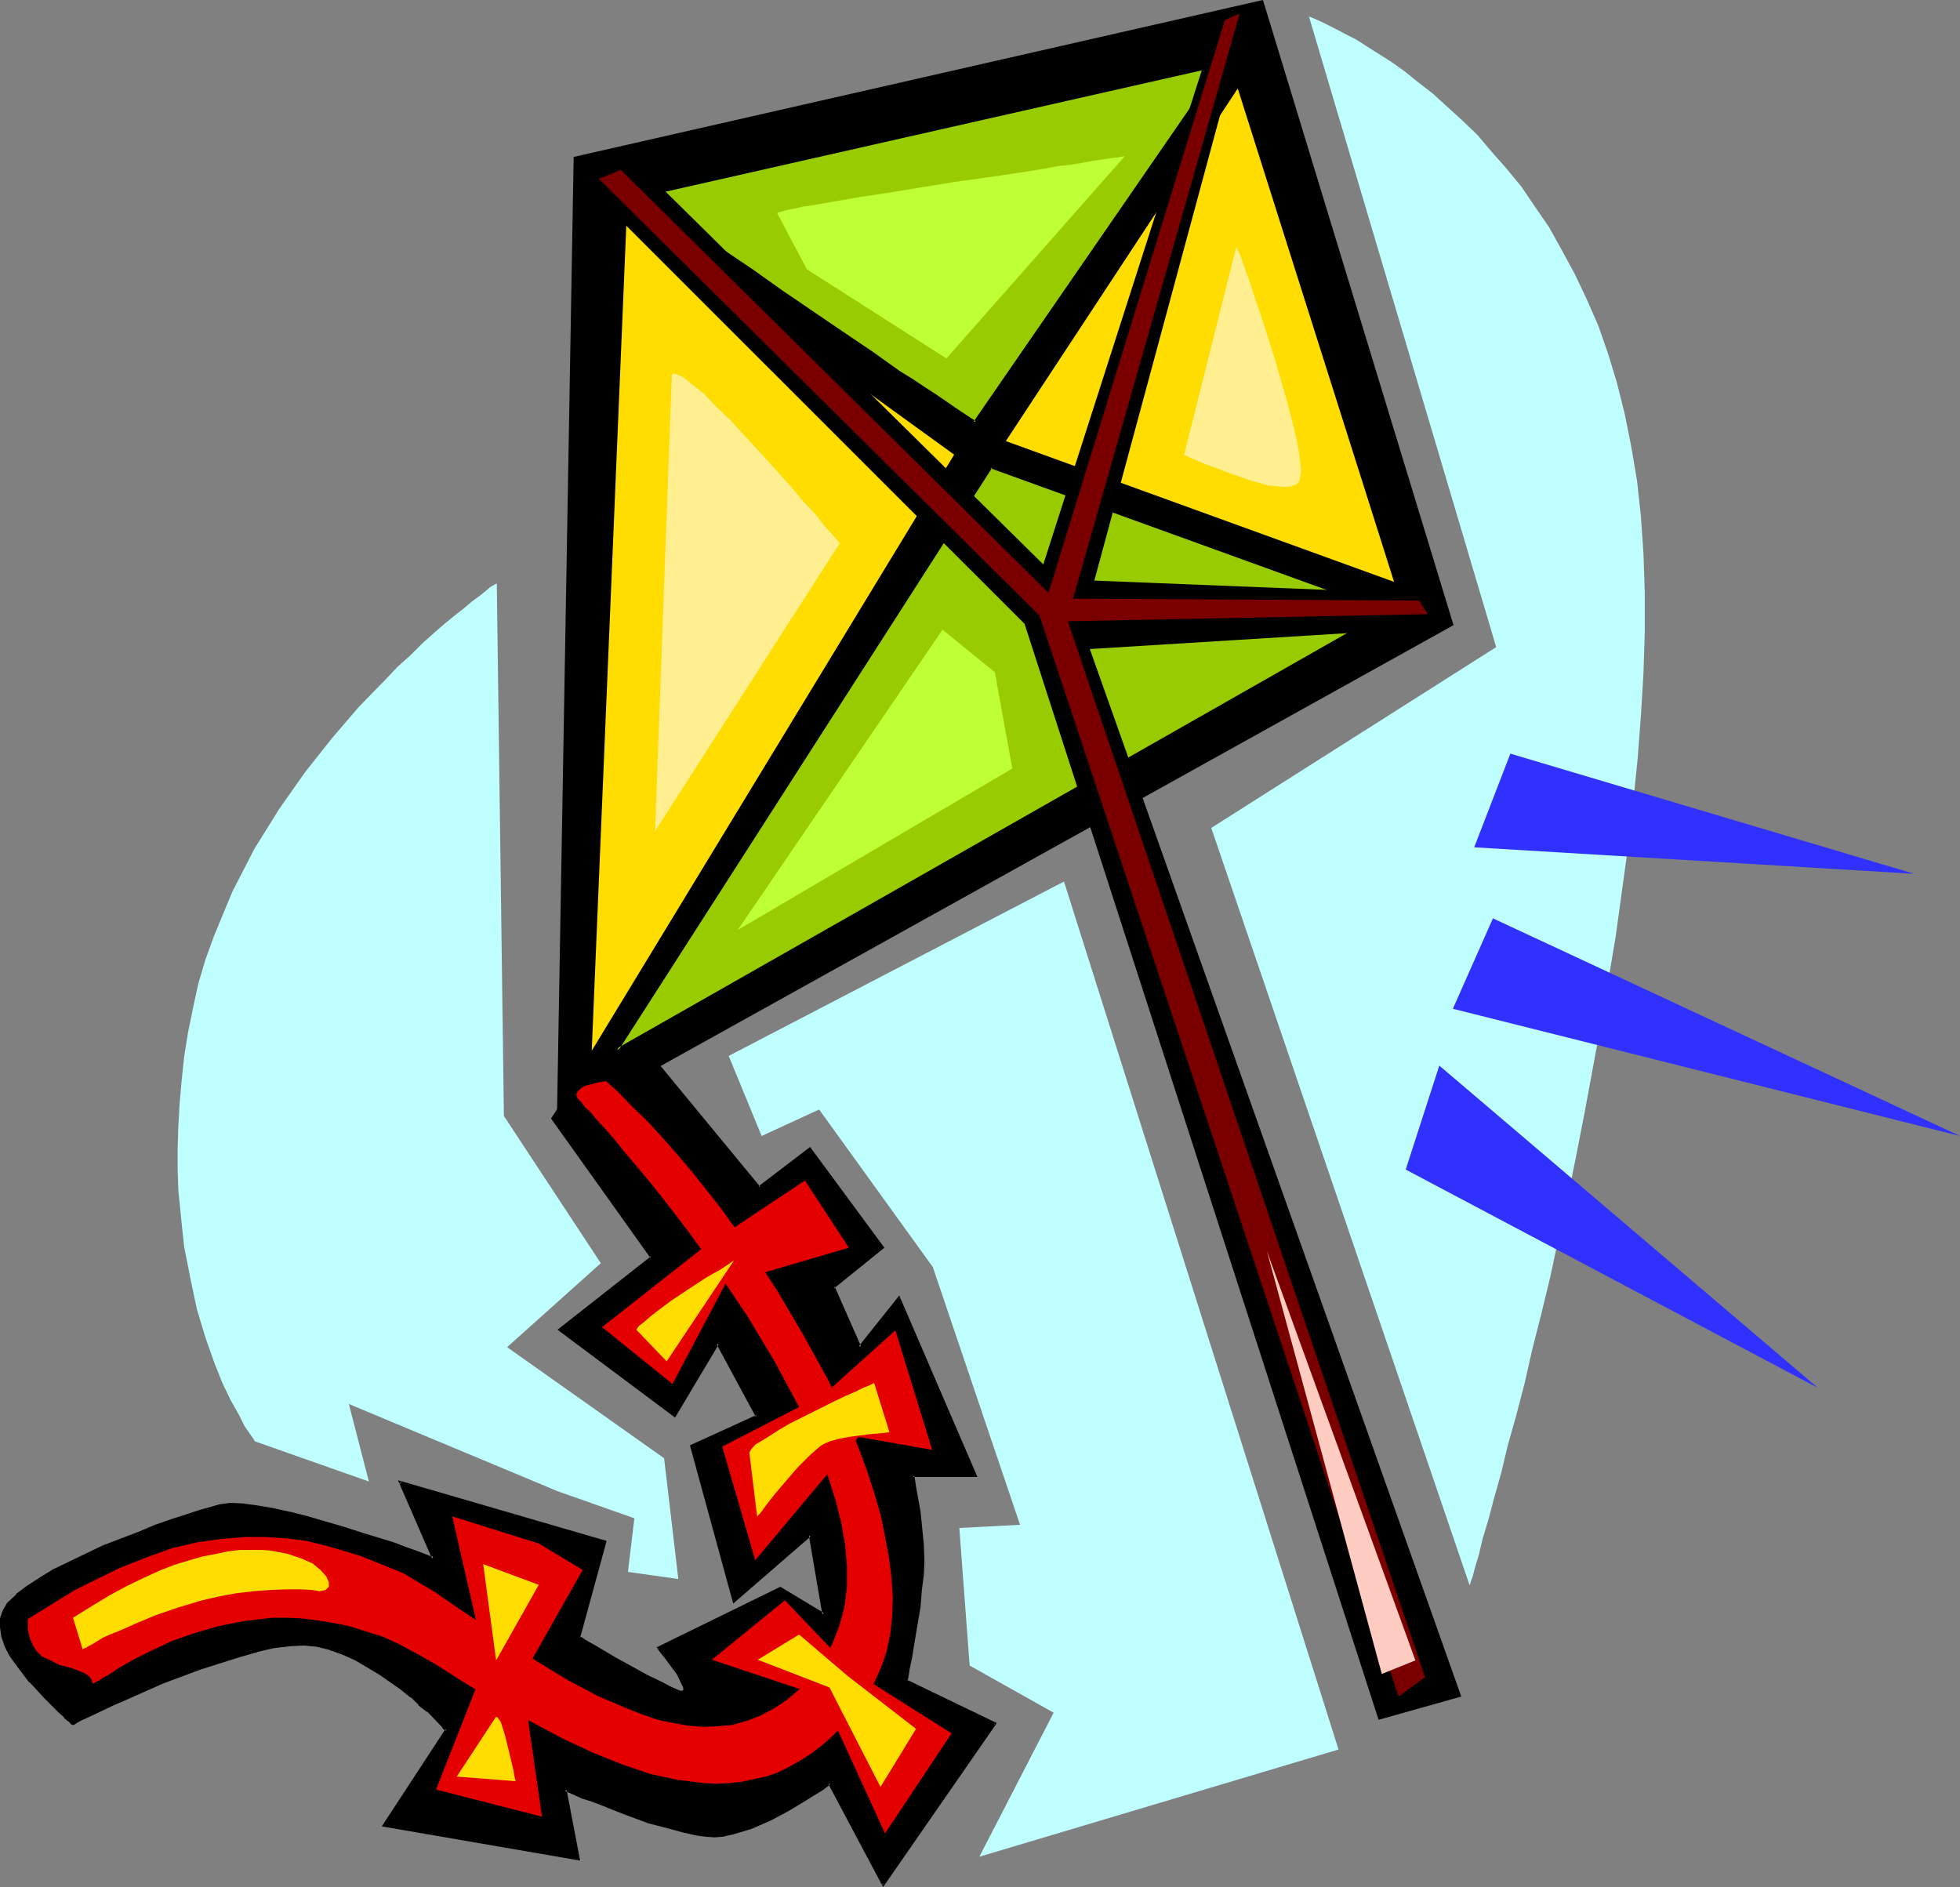
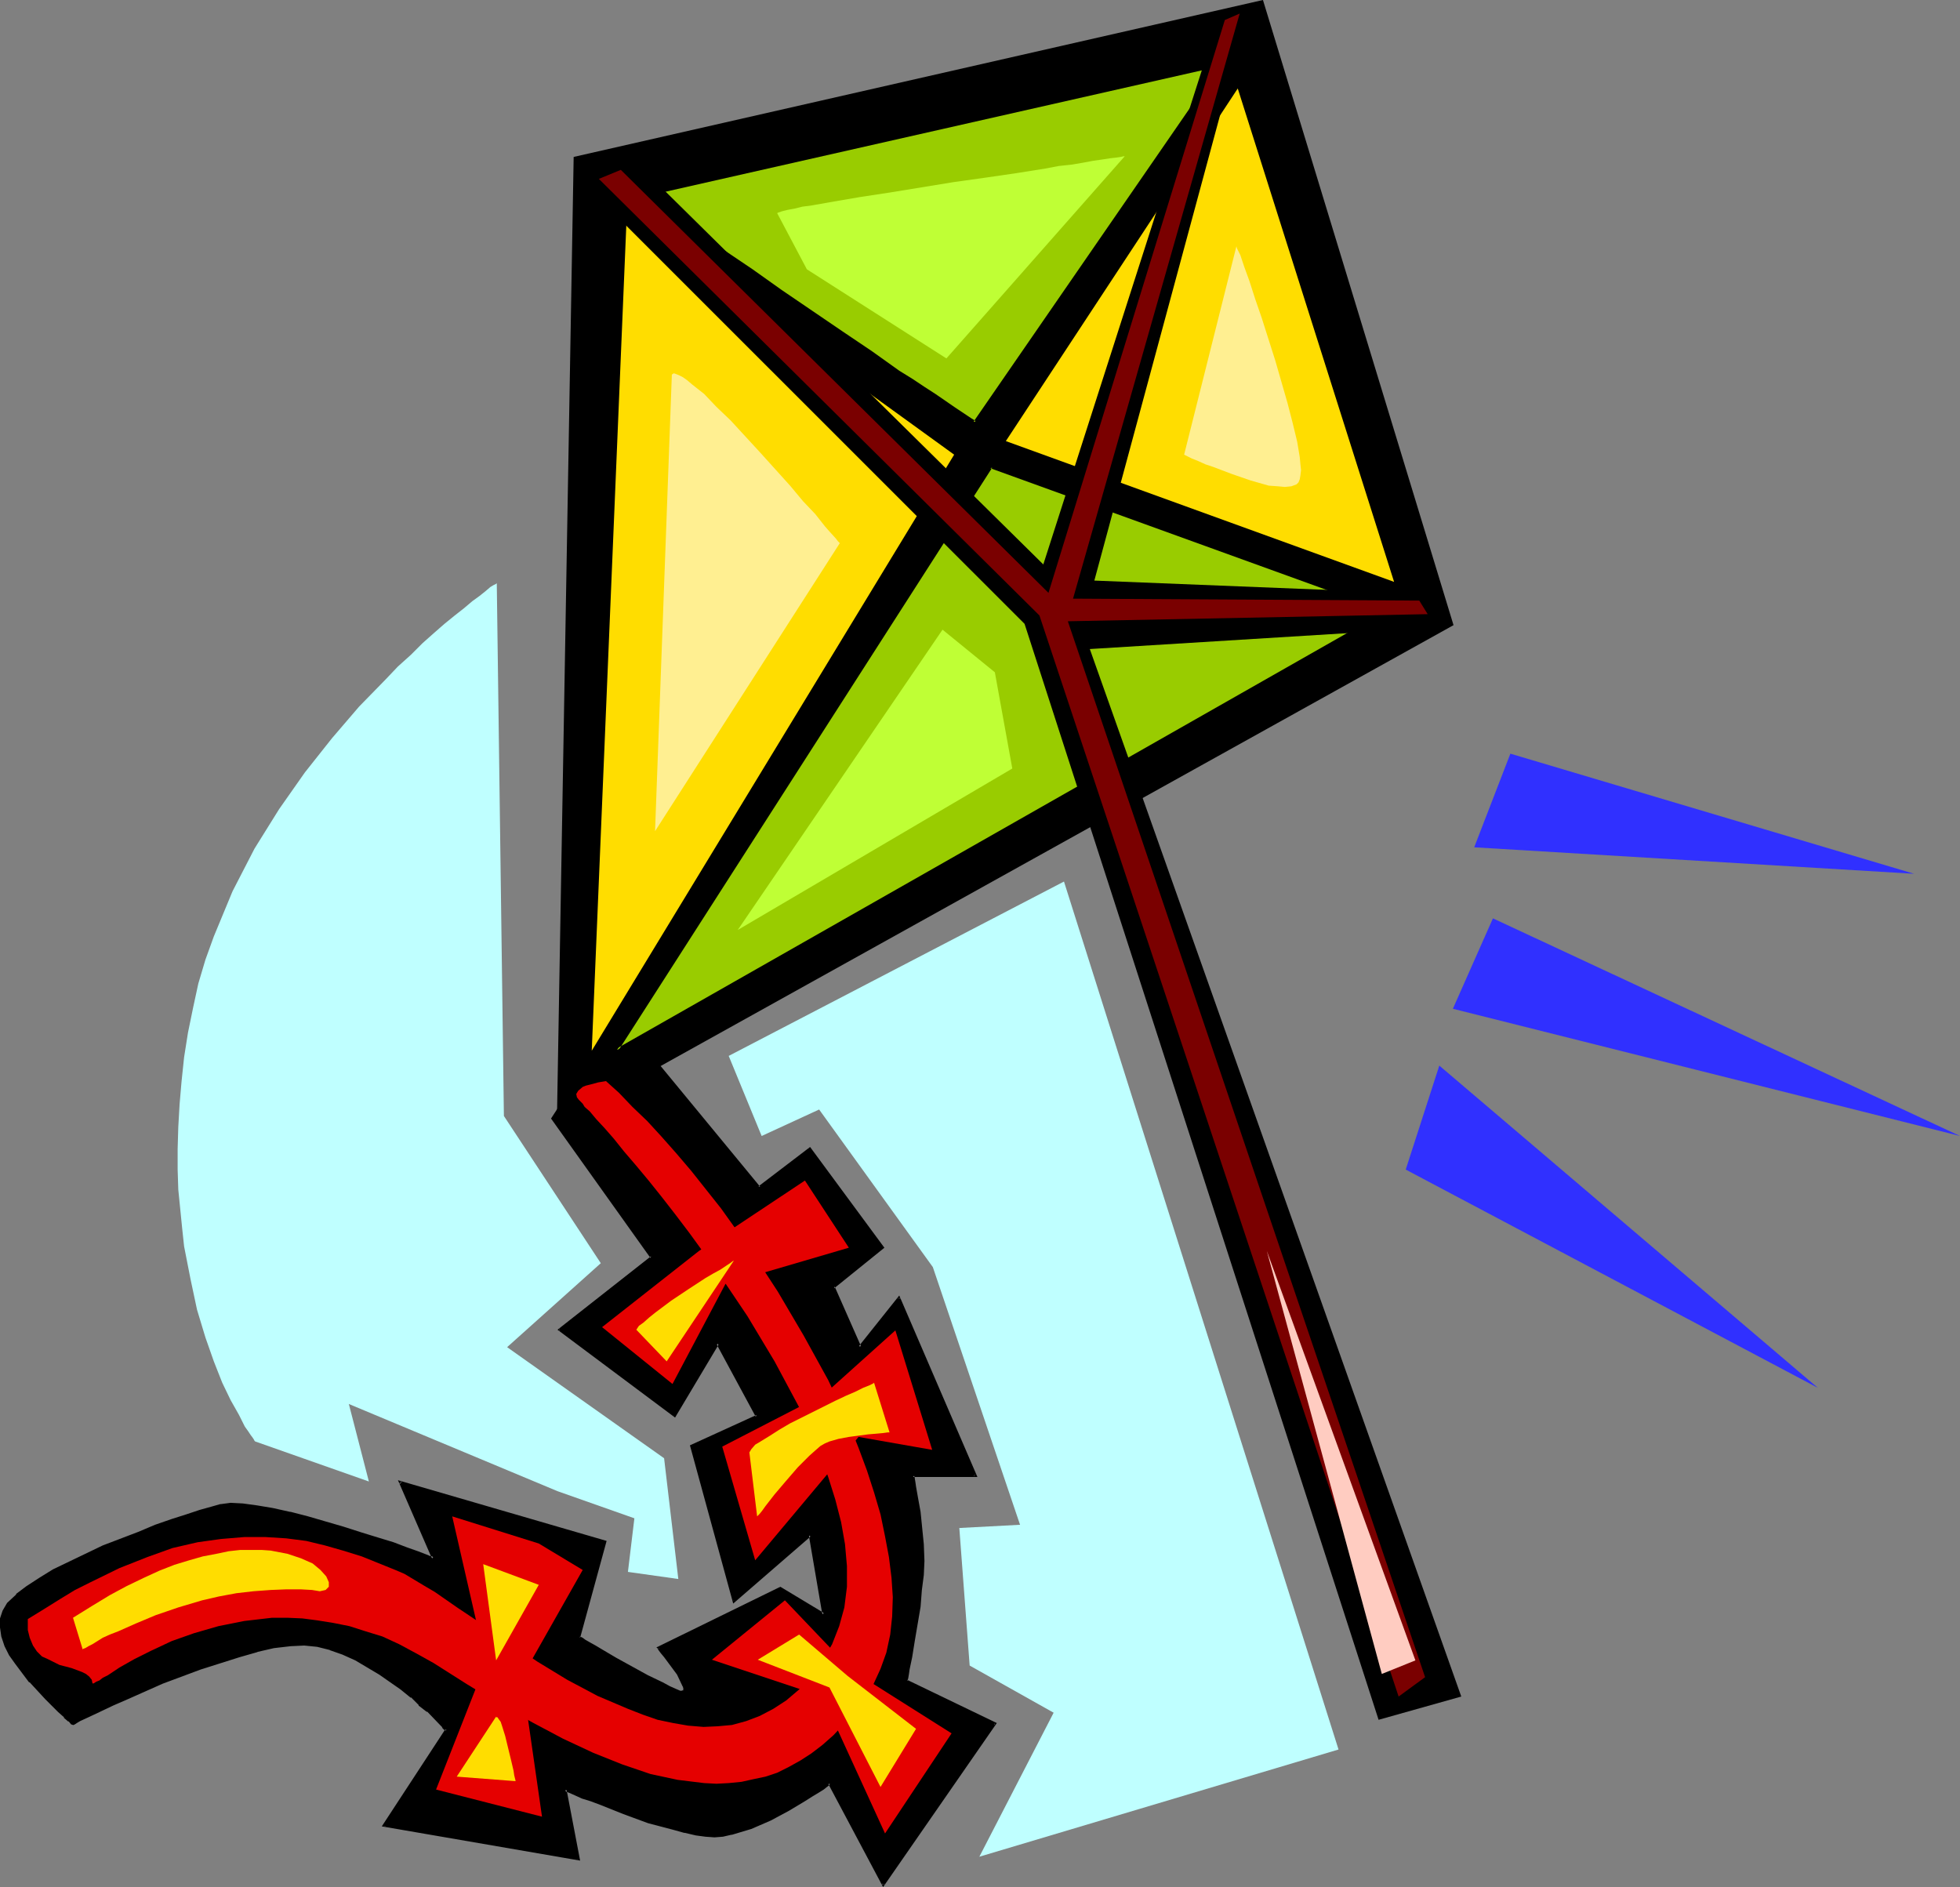
<svg xmlns="http://www.w3.org/2000/svg" xmlns:ns1="http://sodipodi.sourceforge.net/DTD/sodipodi-0.dtd" xmlns:ns2="http://www.inkscape.org/namespaces/inkscape" version="1.0" width="129.724mm" height="124.903mm" id="svg33" ns1:docname="Kite 16.wmf">
  <rect width="100%" height="100%" fill="#808080" stroke="none" />
  <ns1:namedview id="namedview33" pagecolor="#ffffff" bordercolor="#000000" borderopacity="0.25" ns2:showpageshadow="2" ns2:pageopacity="0.0" ns2:pagecheckerboard="0" ns2:deskcolor="#d1d1d1" ns2:document-units="mm" />
  <defs id="defs1">
    <pattern id="WMFhbasepattern" patternUnits="userSpaceOnUse" width="6" height="6" x="0" y="0" />
  </defs>
  <path style="fill:#000000;fill-opacity:1;fill-rule:evenodd;stroke:none" d="m 154.651,254.293 35.229,42.813 12.766,-9.855 18.261,24.88 -12.443,9.855 6.626,15.025 9.858,-12.44 19.069,44.59 h -15.675 v 0.162 l 0.162,0.485 0.162,0.969 0.162,1.131 0.485,2.746 0.646,3.554 0.808,8.078 0.162,4.201 -0.162,3.554 -0.323,3.716 -0.485,4.201 -1.454,8.563 -0.646,4.039 -0.646,3.07 -0.162,1.131 -0.162,0.969 -0.162,0.646 v 0.162 l 22.139,10.663 -27.957,40.39 -13.413,-25.526 -0.162,0.162 -0.646,0.485 -0.808,0.646 -1.293,0.808 -1.616,0.969 -1.778,1.292 -4.04,2.262 -4.525,2.423 -4.848,2.1 -4.848,1.454 -2.101,0.485 -2.101,0.162 -2.262,-0.162 -2.424,-0.323 -2.747,-0.646 -2.909,-0.808 -6.141,-1.616 -6.141,-2.262 -5.656,-2.262 -2.586,-0.808 -2.101,-0.808 -1.778,-0.808 -1.454,-0.646 -0.808,-0.323 -0.323,-0.162 3.394,17.448 -48.803,-8.401 15.675,-24.072 v 0.162 l -0.162,-0.162 -0.646,-0.646 -0.97,-0.969 -1.293,-1.454 -1.616,-1.616 -2.101,-1.616 -1.939,-1.939 -2.586,-2.1 -5.333,-3.716 -5.979,-3.554 -3.232,-1.454 -3.232,-1.131 -3.232,-0.808 -3.232,-0.323 -3.394,0.162 -4.202,0.485 -4.202,0.969 -4.525,1.292 -9.696,3.07 -9.534,3.554 -4.363,1.939 -4.363,1.939 -3.717,1.777 -3.232,1.454 -2.909,1.292 -2.101,0.969 -0.808,0.485 -0.323,0.323 -0.323,0.162 h -0.162 l -0.323,-0.162 -0.646,-0.646 -1.131,-0.969 -1.454,-1.292 -1.616,-1.454 -1.616,-1.777 -3.878,-4.201 -3.394,-4.524 -1.616,-2.262 -1.131,-2.262 -0.808,-2.423 -0.323,-2.1 v -2.262 l 0.485,-1.939 1.293,-1.777 2.101,-2.1 2.586,-2.1 3.232,-1.939 3.394,-2.1 4.04,-1.939 8.403,-4.039 8.888,-3.393 4.202,-1.777 4.04,-1.454 3.717,-1.292 3.394,-0.969 2.909,-0.808 2.262,-0.646 2.424,-0.323 3.07,0.162 3.555,0.485 3.878,0.646 4.363,0.969 4.363,1.131 8.888,2.585 4.525,1.454 4.202,1.292 3.717,1.131 3.394,1.292 2.747,0.969 2.101,0.808 0.808,0.323 0.646,0.162 0.323,0.162 h 0.162 l -8.403,-19.064 51.389,14.863 -6.626,23.911 0.162,0.162 0.646,0.323 0.646,0.485 1.131,0.646 1.454,0.808 1.616,0.969 3.555,1.939 7.918,4.524 3.717,1.777 1.778,0.969 1.454,0.646 1.131,0.485 h 0.646 l 0.485,-0.162 0.162,-0.485 -0.162,-0.808 -0.485,-0.969 -0.97,-2.1 -3.232,-4.362 -0.808,-0.969 -0.485,-0.646 -0.323,-0.485 -0.162,-0.162 30.542,-15.025 10.827,6.785 -3.394,-19.872 -19.069,16.64 -10.666,-38.936 16.483,-7.432 -9.858,-18.256 -10.666,18.256 -29.088,-21.649 23.27,-18.095 -24.886,-34.735 z" id="path1" />
  <path style="fill:#000000;fill-opacity:1;fill-rule:evenodd;stroke:none" d="m 154.974,254.454 h -0.646 l 35.552,42.974 12.928,-9.855 -0.485,-0.162 18.261,24.88 0.162,-0.485 -12.605,10.178 6.949,15.348 10.181,-12.602 h -0.646 l 19.069,44.59 0.323,-0.485 -15.837,0.162 -0.162,0.323 0.162,0.646 v -0.162 l 0.162,0.969 0.162,1.131 0.485,2.746 0.646,3.554 0.97,8.078 v 4.201 3.554 l -0.485,3.716 -0.485,4.201 -1.454,8.563 -0.646,4.039 -0.646,3.07 -0.162,1.131 -0.162,0.969 -0.162,0.646 v 0.323 l 22.462,10.824 -0.162,-0.485 -28.118,40.39 h 0.646 l -13.736,-25.849 -0.323,0.485 v -0.162 l -0.646,0.485 -0.808,0.646 -1.293,0.808 -1.616,0.969 -1.778,1.292 -4.04,2.262 -4.525,2.423 -4.848,2.1 -4.848,1.454 h 0.162 l -2.101,0.485 -2.101,0.162 -2.262,-0.162 -2.424,-0.323 -2.747,-0.646 h 0.162 l -2.909,-0.808 -6.141,-1.616 -6.141,-2.262 -5.656,-2.262 -2.586,-0.808 -2.101,-0.808 -1.778,-0.808 -1.454,-0.646 -1.616,-0.646 3.394,17.933 0.323,-0.323 -48.803,-8.239 0.323,0.323 15.675,-24.072 -0.646,-0.162 v 0.162 l 0.485,-0.162 h -0.162 0.162 l -0.646,-0.808 h -0.162 l -3.878,-4.039 v -0.162 l -2.101,-1.616 v 0.162 l -1.939,-1.939 v -0.162 l -2.586,-2.1 -5.333,-3.716 -5.979,-3.393 -3.232,-1.616 -3.232,-1.131 h -0.162 l -3.232,-0.808 -3.232,-0.323 -3.394,0.162 -4.202,0.485 -4.202,0.969 h -0.162 l -4.525,1.292 -9.696,3.07 -9.534,3.716 -4.363,1.777 -4.363,1.939 -3.717,1.777 -3.232,1.454 -2.909,1.292 -2.101,0.969 -0.808,0.485 -0.323,0.323 -0.323,0.162 h 0.162 -0.162 0.162 l -0.323,-0.162 v 0.162 l -0.646,-0.646 v -0.162 l -1.131,-0.969 v 0.162 l -1.454,-1.292 -3.232,-3.231 -3.878,-4.039 H 7.918 L 4.525,416.012 2.909,413.75 1.778,411.489 0.808,409.065 v 0.162 l -0.162,-2.1 v -2.262 0.162 l 0.485,-1.939 1.293,-1.777 H 2.262 l 2.101,-2.1 v 0.162 l 2.586,-2.1 3.232,-1.939 3.394,-2.1 4.04,-2.1 8.403,-3.877 8.888,-3.393 4.202,-1.777 4.04,-1.454 3.717,-1.292 3.394,-0.969 2.909,-0.808 2.262,-0.646 h -0.162 l 2.424,-0.323 3.07,0.162 3.555,0.485 3.878,0.646 4.363,0.969 h -0.162 l 4.363,1.131 8.888,2.585 4.525,1.454 4.202,1.131 3.717,1.292 3.394,1.292 2.747,0.969 2.101,0.808 0.808,0.323 h 0.162 l 0.646,0.162 h -0.162 l 0.485,0.162 h 0.646 l -8.565,-19.549 -0.485,0.485 51.389,14.863 -0.162,-0.485 -6.626,24.234 0.323,0.323 0.646,0.323 0.646,0.485 1.131,0.646 1.454,0.808 1.616,0.969 3.555,1.939 7.918,4.524 3.717,1.777 1.778,0.969 1.454,0.646 1.293,0.485 h 0.646 l 0.646,-0.323 0.323,-0.646 -0.162,-0.969 -1.454,-3.07 -3.232,-4.362 -0.808,-0.969 -0.485,-0.646 -0.323,-0.485 -0.323,-0.162 v 0.485 l 30.542,-15.025 h -0.323 l 11.312,6.947 -3.555,-21.003 -19.392,16.964 0.485,0.162 -10.666,-38.936 -0.162,0.485 16.645,-7.593 -10.181,-19.064 -10.989,18.741 0.485,-0.162 -29.088,-21.649 v 0.646 l 23.432,-18.418 -24.886,-34.897 v 0.323 l 16.483,-25.526 -0.323,-0.646 -16.806,26.011 24.886,34.897 0.162,-0.485 -23.432,18.418 29.411,21.972 10.989,-18.418 h -0.646 l 9.858,18.256 0.162,-0.485 -16.645,7.593 10.827,39.582 19.392,-16.802 -0.485,-0.323 3.394,19.872 0.485,-0.323 -10.989,-6.624 -31.027,15.186 0.485,0.323 h -0.162 l 0.323,0.485 0.485,0.646 0.808,0.969 3.232,4.362 1.454,3.07 v -0.162 l 0.162,0.808 v -0.162 l -0.162,0.485 0.162,-0.162 -0.485,0.162 h 0.162 -0.646 0.162 l -1.131,-0.485 -1.454,-0.646 -1.778,-0.969 -3.717,-1.777 -7.918,-4.362 -3.555,-2.1 -1.616,-0.969 -1.454,-0.808 -1.131,-0.646 -0.646,-0.485 -0.646,-0.323 v 0.162 l -0.162,-0.162 0.162,0.323 6.626,-24.234 -52.197,-15.186 8.565,19.71 0.323,-0.485 h -0.162 0.162 l -0.323,-0.162 -0.808,-0.162 h 0.162 l -0.808,-0.323 -2.101,-0.808 -2.747,-0.969 -3.394,-1.292 -3.717,-1.131 -4.202,-1.292 -4.525,-1.454 -8.888,-2.585 -4.363,-1.131 h -0.162 l -4.363,-0.969 -3.878,-0.646 -3.555,-0.485 -3.07,-0.162 -2.424,0.323 h -0.162 l -2.262,0.646 -2.909,0.808 -3.394,1.131 -3.555,1.131 -4.202,1.454 -4.202,1.777 -8.888,3.393 -8.403,4.039 -4.04,1.939 -3.394,2.1 -3.232,2.1 -2.586,1.939 v 0.162 L 1.778,400.987 0.646,402.926 0,404.865 v 2.262 l 0.323,2.262 0.808,2.423 1.131,2.262 1.616,2.262 3.394,4.524 h 0.162 l 3.878,4.201 3.232,3.231 1.454,1.292 v 0.162 l 1.131,0.969 v -0.162 l 0.646,0.808 0.485,0.162 h 0.162 l 0.323,-0.162 0.485,-0.323 0.808,-0.485 2.101,-0.969 2.747,-1.292 3.394,-1.616 3.717,-1.616 4.363,-1.939 4.363,-1.939 9.534,-3.554 9.696,-3.07 4.525,-1.292 h -0.162 l 4.202,-0.969 4.202,-0.485 3.394,-0.162 3.232,0.323 3.232,0.808 h -0.162 l 3.232,1.131 3.232,1.454 5.979,3.554 5.333,3.716 2.586,2.1 v -0.162 l 1.939,1.939 v 0.162 l 2.101,1.616 v -0.162 l 3.878,4.039 h -0.162 l 0.646,0.646 h 0.162 l 0.646,0.808 v -1.939 l -16.483,25.203 49.611,8.563 -3.394,-17.771 -0.485,0.323 0.323,0.162 0.808,0.323 1.454,0.646 1.778,0.808 2.101,0.646 2.586,0.969 5.656,2.262 6.141,2.262 6.141,1.616 2.909,0.808 h 0.162 l 2.747,0.646 2.424,0.323 2.262,0.162 2.101,-0.162 2.101,-0.485 h 0.162 l 4.848,-1.454 4.848,-2.1 4.525,-2.423 4.04,-2.423 1.778,-1.131 1.616,-0.969 1.293,-0.808 0.808,-0.646 0.646,-0.485 v -0.162 l 0.162,-0.162 h -0.485 l 13.736,25.849 28.442,-41.036 -22.462,-10.824 0.162,0.323 v -0.162 l 0.162,-0.646 0.162,-0.969 0.162,-1.131 0.646,-3.07 0.646,-4.039 1.454,-8.563 0.323,-4.201 0.485,-3.716 0.162,-3.554 -0.162,-4.201 -0.808,-8.078 -0.646,-3.554 -0.485,-2.746 -0.162,-1.131 -0.162,-0.969 v -0.162 l -0.162,-0.485 v 0.162 -0.162 l -0.323,0.323 h 16.16 l -19.554,-45.398 -10.181,12.763 h 0.646 l -6.626,-15.025 -0.162,0.485 12.605,-10.178 -18.584,-25.203 -12.928,9.855 0.485,0.162 -35.552,-43.136 z" id="path2" />
  <path style="fill:#000000;fill-opacity:1;fill-rule:evenodd;stroke:none" d="m 315.928,0 -172.427,39.259 -4.202,241.853 224.301,-124.723 z" id="path3" />
  <path style="fill:#99cc00;fill-opacity:1;fill-rule:evenodd;stroke:none" d="m 162.085,48.629 143.501,-32.473 -61.731,89.503 -0.162,-0.162 -0.808,-0.485 -0.97,-0.646 -1.454,-0.969 -1.939,-1.292 -2.101,-1.454 -2.586,-1.777 -2.747,-1.777 -2.909,-1.939 -3.394,-2.262 -6.787,-4.685 -7.434,-5.008 -15.19,-10.34 -7.272,-5.17 -6.949,-4.847 -3.394,-2.1 -2.909,-2.262 -2.747,-1.777 -2.424,-1.939 -2.262,-1.616 -1.939,-1.454 -1.454,-1.131 -0.97,-0.808 -0.808,-0.808 z" id="path4" />
  <path style="fill:#000000;fill-opacity:1;fill-rule:evenodd;stroke:none" d="m 162.408,48.467 -0.323,0.485 143.501,-32.473 -0.323,-0.485 -61.731,89.503 h 0.485 l -0.162,-0.323 -0.808,-0.485 -0.97,-0.646 -3.394,-2.262 -2.101,-1.454 -2.586,-1.777 -2.747,-1.777 -2.909,-1.939 -3.394,-2.1 -6.787,-4.847 -7.434,-5.008 -15.19,-10.34 -7.272,-5.17 -6.949,-4.685 -3.394,-2.262 -2.909,-2.262 -2.747,-1.777 -2.424,-1.939 -2.262,-1.616 -1.939,-1.454 v 0.162 l -1.454,-1.131 v -0.162 l -0.97,-0.808 v 0.162 l -0.808,-0.808 h 0.162 l -0.162,-0.323 h -0.808 l 0.323,0.646 0.97,0.808 v 0.162 l 1.131,0.808 V 50.729 l 1.293,1.131 v 0.162 l 1.939,1.454 2.262,1.616 2.424,1.777 2.747,1.939 2.909,2.262 3.394,2.1 6.949,4.847 7.272,5.17 15.19,10.34 7.434,5.008 6.787,4.685 3.394,2.262 2.909,1.939 2.747,1.777 2.586,1.777 2.101,1.454 3.394,2.1 0.97,0.808 0.808,0.485 v -0.162 l 0.323,0.485 62.378,-90.473 -144.632,32.796 z" id="path5" />
  <path style="fill:#ffdd00;fill-opacity:1;fill-rule:evenodd;stroke:none" d="m 156.752,54.445 81.931,59.292 -90.657,149.118 z" id="path6" />
  <path style="fill:#99cc00;fill-opacity:1;fill-rule:evenodd;stroke:none" d="m 247.894,116.807 99.545,36.027 -193.112,109.86 z" id="path7" />
  <path style="fill:#000000;fill-opacity:1;fill-rule:evenodd;stroke:none" d="m 248.217,116.968 -0.485,0.162 99.545,36.027 v -0.646 l -193.112,109.86 0.485,0.485 93.566,-145.887 -0.485,-0.485 -94.374,147.018 194.728,-110.667 -100.353,-36.351 z" id="path8" />
  <path style="fill:#ffdd00;fill-opacity:1;fill-rule:evenodd;stroke:none" d="M 251.611,110.344 309.625,22.133 348.732,145.564 Z" id="path9" />
  <path style="fill:#000000;fill-opacity:1;fill-rule:evenodd;stroke:none" d="m 344.854,430.229 20.685,-5.816 -92.92,-262.047 83.709,-5.17 -1.778,-8.724 -80.8,-3.231 L 312.372,2.262 304.777,4.685 260.984,141.202 158.853,40.39 147.217,47.013 256.297,156.065 Z" id="path10" />
  <path style="fill:#e50000;fill-opacity:1;fill-rule:evenodd;stroke:none" d="m 23.109,421.021 0.162,0.162 0.323,-0.162 0.485,-0.323 0.808,-0.323 0.808,-0.646 1.293,-0.646 2.909,-1.939 3.717,-2.1 4.202,-2.1 5.171,-2.423 5.494,-1.939 6.141,-1.777 6.464,-1.292 6.949,-0.808 h 3.878 l 3.717,0.162 3.717,0.485 4.04,0.646 4.04,0.808 4.04,1.292 4.202,1.292 4.202,1.939 4.202,2.262 4.363,2.423 8.403,5.331 8.242,5.008 8.08,4.524 7.595,4.039 7.595,3.554 7.272,2.908 7.11,2.423 6.787,1.454 6.626,0.808 3.07,0.162 3.07,-0.162 3.232,-0.323 2.909,-0.646 3.07,-0.646 2.909,-0.969 2.909,-1.454 2.909,-1.616 2.747,-1.777 2.747,-2.1 2.747,-2.423 2.586,-2.746 2.586,-3.07 2.586,-3.231 2.262,-3.716 1.778,-3.877 1.454,-4.039 0.97,-4.524 0.485,-4.524 0.162,-4.847 -0.323,-4.847 -0.646,-5.17 -0.97,-5.17 -1.131,-5.493 -1.616,-5.493 -1.778,-5.493 -2.101,-5.655 -2.262,-5.655 -5.333,-11.309 -6.141,-11.148 -6.464,-10.986 -6.949,-10.663 -7.272,-10.178 -7.434,-9.37 -3.717,-4.362 -3.717,-4.201 -3.555,-3.877 -3.717,-3.554 -3.394,-3.554 -3.232,-2.908 -1.939,0.323 -1.778,0.485 -1.293,0.323 -0.808,0.323 -1.131,0.969 -0.485,0.808 0.162,0.808 0.485,0.646 0.485,0.485 0.162,0.162 0.323,0.323 0.485,0.808 1.293,1.131 1.616,1.939 2.101,2.262 2.262,2.585 2.586,3.231 2.909,3.393 3.232,3.877 3.232,4.039 3.394,4.362 3.555,4.685 7.272,10.017 7.272,10.824 6.787,11.309 6.141,11.471 2.747,5.816 2.424,5.816 2.101,5.816 1.778,5.655 1.454,5.655 0.97,5.493 0.485,5.493 v 5.17 l -0.646,5.17 -1.293,4.685 -1.778,4.524 -2.424,4.201 -2.909,3.877 -2.909,3.231 -3.232,2.746 -3.232,2.1 -3.394,1.777 -3.394,1.292 -3.555,0.969 -3.555,0.323 -3.555,0.162 -3.878,-0.323 -3.717,-0.646 -3.878,-0.808 -3.717,-1.292 -3.717,-1.454 -7.595,-3.231 -7.595,-4.039 -7.434,-4.524 -6.949,-4.685 -6.626,-4.524 -6.302,-4.201 -5.818,-4.039 -2.747,-1.616 -2.424,-1.454 -2.424,-1.454 -2.262,-0.969 -8.403,-3.393 -4.686,-1.454 -4.525,-1.292 -4.686,-1.131 -5.01,-0.646 -5.171,-0.323 h -5.333 l -5.818,0.485 -5.818,0.808 -6.302,1.454 -6.302,2.262 -6.949,2.746 -7.272,3.554 -3.878,1.939 -3.717,2.262 -3.878,2.423 -4.202,2.585 v 2.746 l 0.485,1.939 0.808,1.939 0.97,1.454 1.293,1.292 1.454,0.646 2.909,1.454 3.07,0.808 2.586,0.969 0.97,0.485 0.808,0.646 0.646,0.808 z" id="path11" />
  <path style="fill:#7a0000;fill-opacity:1;fill-rule:evenodd;stroke:none" d="m 349.864,424.413 6.626,-4.847 -89.365,-264.148 90.011,-1.777 -2.101,-3.393 -86.618,-0.485 L 310.11,3.393 306.393,5.008 262.276,148.31 155.297,42.49 149.803,44.752 260.014,153.965 Z" id="path12" />
  <path style="fill:#e50000;fill-opacity:1;fill-rule:evenodd;stroke:none" d="m 150.611,332.002 17.614,14.217 13.251,-25.042 30.866,-9.047 -10.989,-16.802 -26.502,17.61 z" id="path13" />
  <path style="fill:#e50000;fill-opacity:1;fill-rule:evenodd;stroke:none" d="m 180.669,361.89 8.242,28.434 25.856,-30.858 18.422,3.231 -9.211,-29.888 -17.614,15.833 z" id="path14" />
  <path style="fill:#e50000;fill-opacity:1;fill-rule:evenodd;stroke:none" d="m 178.083,415.204 27.634,9.209 15.675,34.25 16.645,-25.042 -25.048,-15.833 -16.645,-17.448 z" id="path15" />
  <path style="fill:#ffdd00;fill-opacity:1;fill-rule:evenodd;stroke:none" d="m 189.557,415.204 17.938,6.947 12.766,24.88 8.888,-14.54 -17.13,-13.248 -12.12,-10.34 z" id="path16" />
  <path style="fill:#e50000;fill-opacity:1;fill-rule:evenodd;stroke:none" d="m 134.774,386.124 10.989,6.624 -15.19,26.819 5.01,34.897 -26.502,-6.785 12.443,-31.665 -8.403,-36.674 z" id="path17" />
  <path style="fill:#ffccc1;fill-opacity:1;fill-rule:evenodd;stroke:none" d="m 316.897,312.938 28.765,105.821 8.403,-3.393 z" id="path18" />
  <path style="fill:#bfff35;fill-opacity:1;fill-rule:evenodd;stroke:none" d="m 184.547,232.644 51.227,-75.125 13.09,10.663 4.363,24.072 z" id="path19" />
  <path style="fill:#bfff35;fill-opacity:1;fill-rule:evenodd;stroke:none" d="m 194.405,53.314 7.434,14.056 34.906,22.295 44.602,-50.568 h -0.323 l -0.646,0.162 -1.131,0.162 -1.454,0.162 -2.101,0.323 -2.262,0.323 -2.586,0.485 -2.909,0.485 -3.07,0.323 -3.394,0.646 -7.11,1.131 -7.757,1.131 -8.08,1.131 -15.837,2.585 -7.434,1.131 -6.626,1.131 -2.747,0.485 -2.747,0.485 -2.424,0.323 -1.939,0.485 -1.778,0.323 -1.293,0.323 -0.97,0.323 z" id="path20" />
  <path style="fill:#ffef91;fill-opacity:1;fill-rule:evenodd;stroke:none" d="m 168.064,93.704 -4.202,114.222 46.218,-72.055 -0.162,-0.162 -0.323,-0.323 -0.485,-0.646 -1.616,-1.777 -1.131,-1.292 -2.424,-3.07 -3.07,-3.231 -3.232,-3.877 -7.434,-8.239 -7.434,-8.078 -3.555,-3.393 -3.07,-3.231 -3.07,-2.423 -1.131,-0.969 -1.131,-0.808 -0.97,-0.485 -0.808,-0.323 -0.485,-0.162 z" id="path21" />
  <path style="fill:#ffef91;fill-opacity:1;fill-rule:evenodd;stroke:none" d="m 296.212,113.737 13.09,-52.183 v 0.162 l 0.162,0.485 0.323,0.646 0.485,0.969 0.97,2.908 1.293,3.554 1.454,4.524 1.616,4.685 3.394,10.663 3.07,10.663 1.293,5.008 1.131,4.685 0.646,3.877 0.162,1.777 0.162,1.454 -0.162,1.292 -0.162,0.969 -0.323,0.808 -0.485,0.485 -1.293,0.485 -1.616,0.162 -1.778,-0.162 -2.262,-0.162 -4.525,-1.292 -4.686,-1.616 -4.686,-1.777 -1.939,-0.646 -1.778,-0.808 -1.616,-0.646 -0.97,-0.485 -0.646,-0.323 z" id="path22" />
  <path style="fill:#ffdd00;fill-opacity:1;fill-rule:evenodd;stroke:none" d="m 18.261,404.703 2.424,7.916 0.162,-0.162 0.485,-0.162 0.808,-0.485 0.97,-0.485 1.293,-0.808 1.293,-0.808 1.778,-0.808 2.101,-0.808 4.363,-1.939 5.01,-2.1 5.656,-1.939 5.979,-1.777 4.202,-0.969 4.363,-0.808 4.202,-0.485 4.363,-0.323 4.04,-0.162 h 3.394 l 2.909,0.162 1.939,0.323 1.454,-0.323 0.808,-0.808 v -1.131 l -0.646,-1.454 -1.454,-1.616 -1.939,-1.616 -2.909,-1.292 -3.394,-1.131 -4.202,-0.808 -2.262,-0.162 h -5.333 l -2.909,0.323 -3.07,0.646 -3.394,0.646 -3.394,0.969 -3.717,1.131 -3.717,1.454 -3.878,1.777 -4.363,2.1 -4.202,2.262 -4.525,2.746 z" id="path23" />
  <path style="fill:#ffdd00;fill-opacity:1;fill-rule:evenodd;stroke:none" d="m 120.877,391.294 3.232,24.072 10.666,-18.902 z" id="path24" />
  <path style="fill:#ffdd00;fill-opacity:1;fill-rule:evenodd;stroke:none" d="m 124.109,429.422 -9.858,15.025 14.706,1.131 v -0.162 l -0.162,-0.646 -0.162,-0.646 -0.162,-1.131 -0.646,-2.746 -1.454,-5.978 -0.808,-2.585 -0.323,-0.969 -0.485,-0.646 -0.323,-0.485 h -0.323 z" id="path25" />
  <path style="fill:#ffdd00;fill-opacity:1;fill-rule:evenodd;stroke:none" d="m 187.456,363.344 1.939,15.994 0.162,-0.162 0.485,-0.485 0.646,-0.808 0.808,-1.131 2.262,-2.908 2.747,-3.231 3.07,-3.554 2.909,-2.908 1.454,-1.292 1.293,-1.131 1.131,-0.646 1.131,-0.485 2.262,-0.646 2.586,-0.485 4.848,-0.646 1.939,-0.162 1.778,-0.162 1.131,-0.162 h 0.485 l -3.878,-12.44 -0.162,0.162 -0.97,0.485 -1.616,0.646 -1.939,0.969 -2.262,0.969 -2.747,1.292 -11.312,5.655 -2.747,1.616 -2.262,1.454 -2.101,1.292 -1.616,0.969 -0.97,1.131 z" id="path26" />
  <path style="fill:#ffdd00;fill-opacity:1;fill-rule:evenodd;stroke:none" d="m 159.176,332.648 7.595,7.916 16.806,-25.203 -0.323,0.162 -0.646,0.485 -0.97,0.646 -1.454,0.969 -1.778,0.969 -1.939,1.131 -4.202,2.746 -4.363,2.908 -3.878,2.908 -1.616,1.292 -1.454,1.292 -1.131,0.808 z" id="path27" />
  <path style="fill:#bfffff;fill-opacity:1;fill-rule:evenodd;stroke:none" d="m 182.285,264.148 83.87,-43.621 68.68,217.134 -89.85,26.819 18.584,-36.027 -21.008,-11.794 -2.586,-34.412 15.19,-0.808 -21.816,-64.462 -28.442,-39.42 -14.382,6.624 z" id="path28" />
-   <path style="fill:#bfffff;fill-opacity:1;fill-rule:evenodd;stroke:none" d="m 303,207.118 64.64,189.508 v -0.162 l 0.162,-0.323 0.162,-0.646 0.323,-0.808 0.323,-1.131 0.323,-1.292 0.97,-3.231 0.97,-4.039 1.454,-4.847 1.454,-5.493 1.778,-6.301 1.616,-6.785 2.101,-7.432 2.101,-8.078 1.939,-8.563 2.262,-8.886 2.262,-9.37 2.101,-9.855 2.262,-10.017 2.101,-10.34 2.101,-10.824 4.04,-21.81 3.717,-22.133 3.07,-22.295 1.293,-11.148 1.131,-10.986 0.808,-10.663 0.646,-10.663 0.323,-10.178 v -10.178 l -0.323,-9.693 -0.646,-9.37 -0.97,-8.886 -1.454,-8.563 -1.616,-8.078 -1.939,-7.755 -2.262,-7.432 -2.424,-6.947 -2.909,-6.624 -2.909,-6.139 -3.232,-5.978 -3.232,-5.816 -3.555,-5.17 -3.394,-5.008 -3.717,-4.524 -3.717,-4.201 -3.555,-4.201 -3.878,-3.716 -7.272,-6.624 -3.555,-2.746 -3.394,-2.746 -3.394,-2.423 -3.07,-1.939 -3.07,-1.939 -2.747,-1.777 -2.586,-1.292 -2.424,-1.292 -1.939,-0.969 -1.616,-0.808 -1.454,-0.646 -1.131,-0.485 -0.485,-0.162 -0.162,-0.162 46.864,157.842 z" id="path29" />
  <path style="fill:#bfffff;fill-opacity:1;fill-rule:evenodd;stroke:none" d="m 124.27,145.887 -0.162,0.162 -0.646,0.323 -0.808,0.485 -1.131,0.969 -1.616,1.292 -1.778,1.292 -2.101,1.777 -2.262,1.777 -2.586,2.1 -2.586,2.262 -2.909,2.585 -2.909,2.908 -3.232,2.908 -3.07,3.231 -6.626,6.785 -6.787,7.916 -6.787,8.563 -6.464,9.209 -6.141,9.855 -2.747,5.331 -2.747,5.331 -4.686,11.309 -2.101,5.816 -1.778,5.978 -1.293,5.978 -1.293,6.301 -0.97,6.139 -0.646,6.139 -0.485,5.655 -0.323,5.655 -0.162,5.493 v 5.17 l 0.162,5.008 0.485,4.847 0.485,4.847 0.485,4.524 1.616,8.239 1.616,7.593 2.101,6.947 2.101,5.978 2.101,5.331 2.101,4.362 2.101,3.716 1.454,2.908 0.808,1.131 0.646,0.969 0.485,0.646 0.323,0.485 0.162,0.323 0.162,0.162 28.442,10.017 -5.01,-19.387 52.197,21.81 19.23,6.785 -1.616,13.409 12.605,1.777 -3.555,-30.211 -39.269,-27.788 23.432,-21.003 -24.24,-36.835 z" id="path30" />
  <path style="fill:#3030ff;fill-opacity:1;fill-rule:evenodd;stroke:none" d="m 363.438,252.354 126.856,31.827 -116.837,-54.445 z" id="path31" />
  <path style="fill:#3030ff;fill-opacity:1;fill-rule:evenodd;stroke:none" d="m 351.641,292.582 103.101,54.607 -94.698,-80.618 z" id="path32" />
  <path style="fill:#3030ff;fill-opacity:1;fill-rule:evenodd;stroke:none" d="m 368.771,211.964 110.049,6.624 -101,-30.05 z" id="path33" />
</svg>